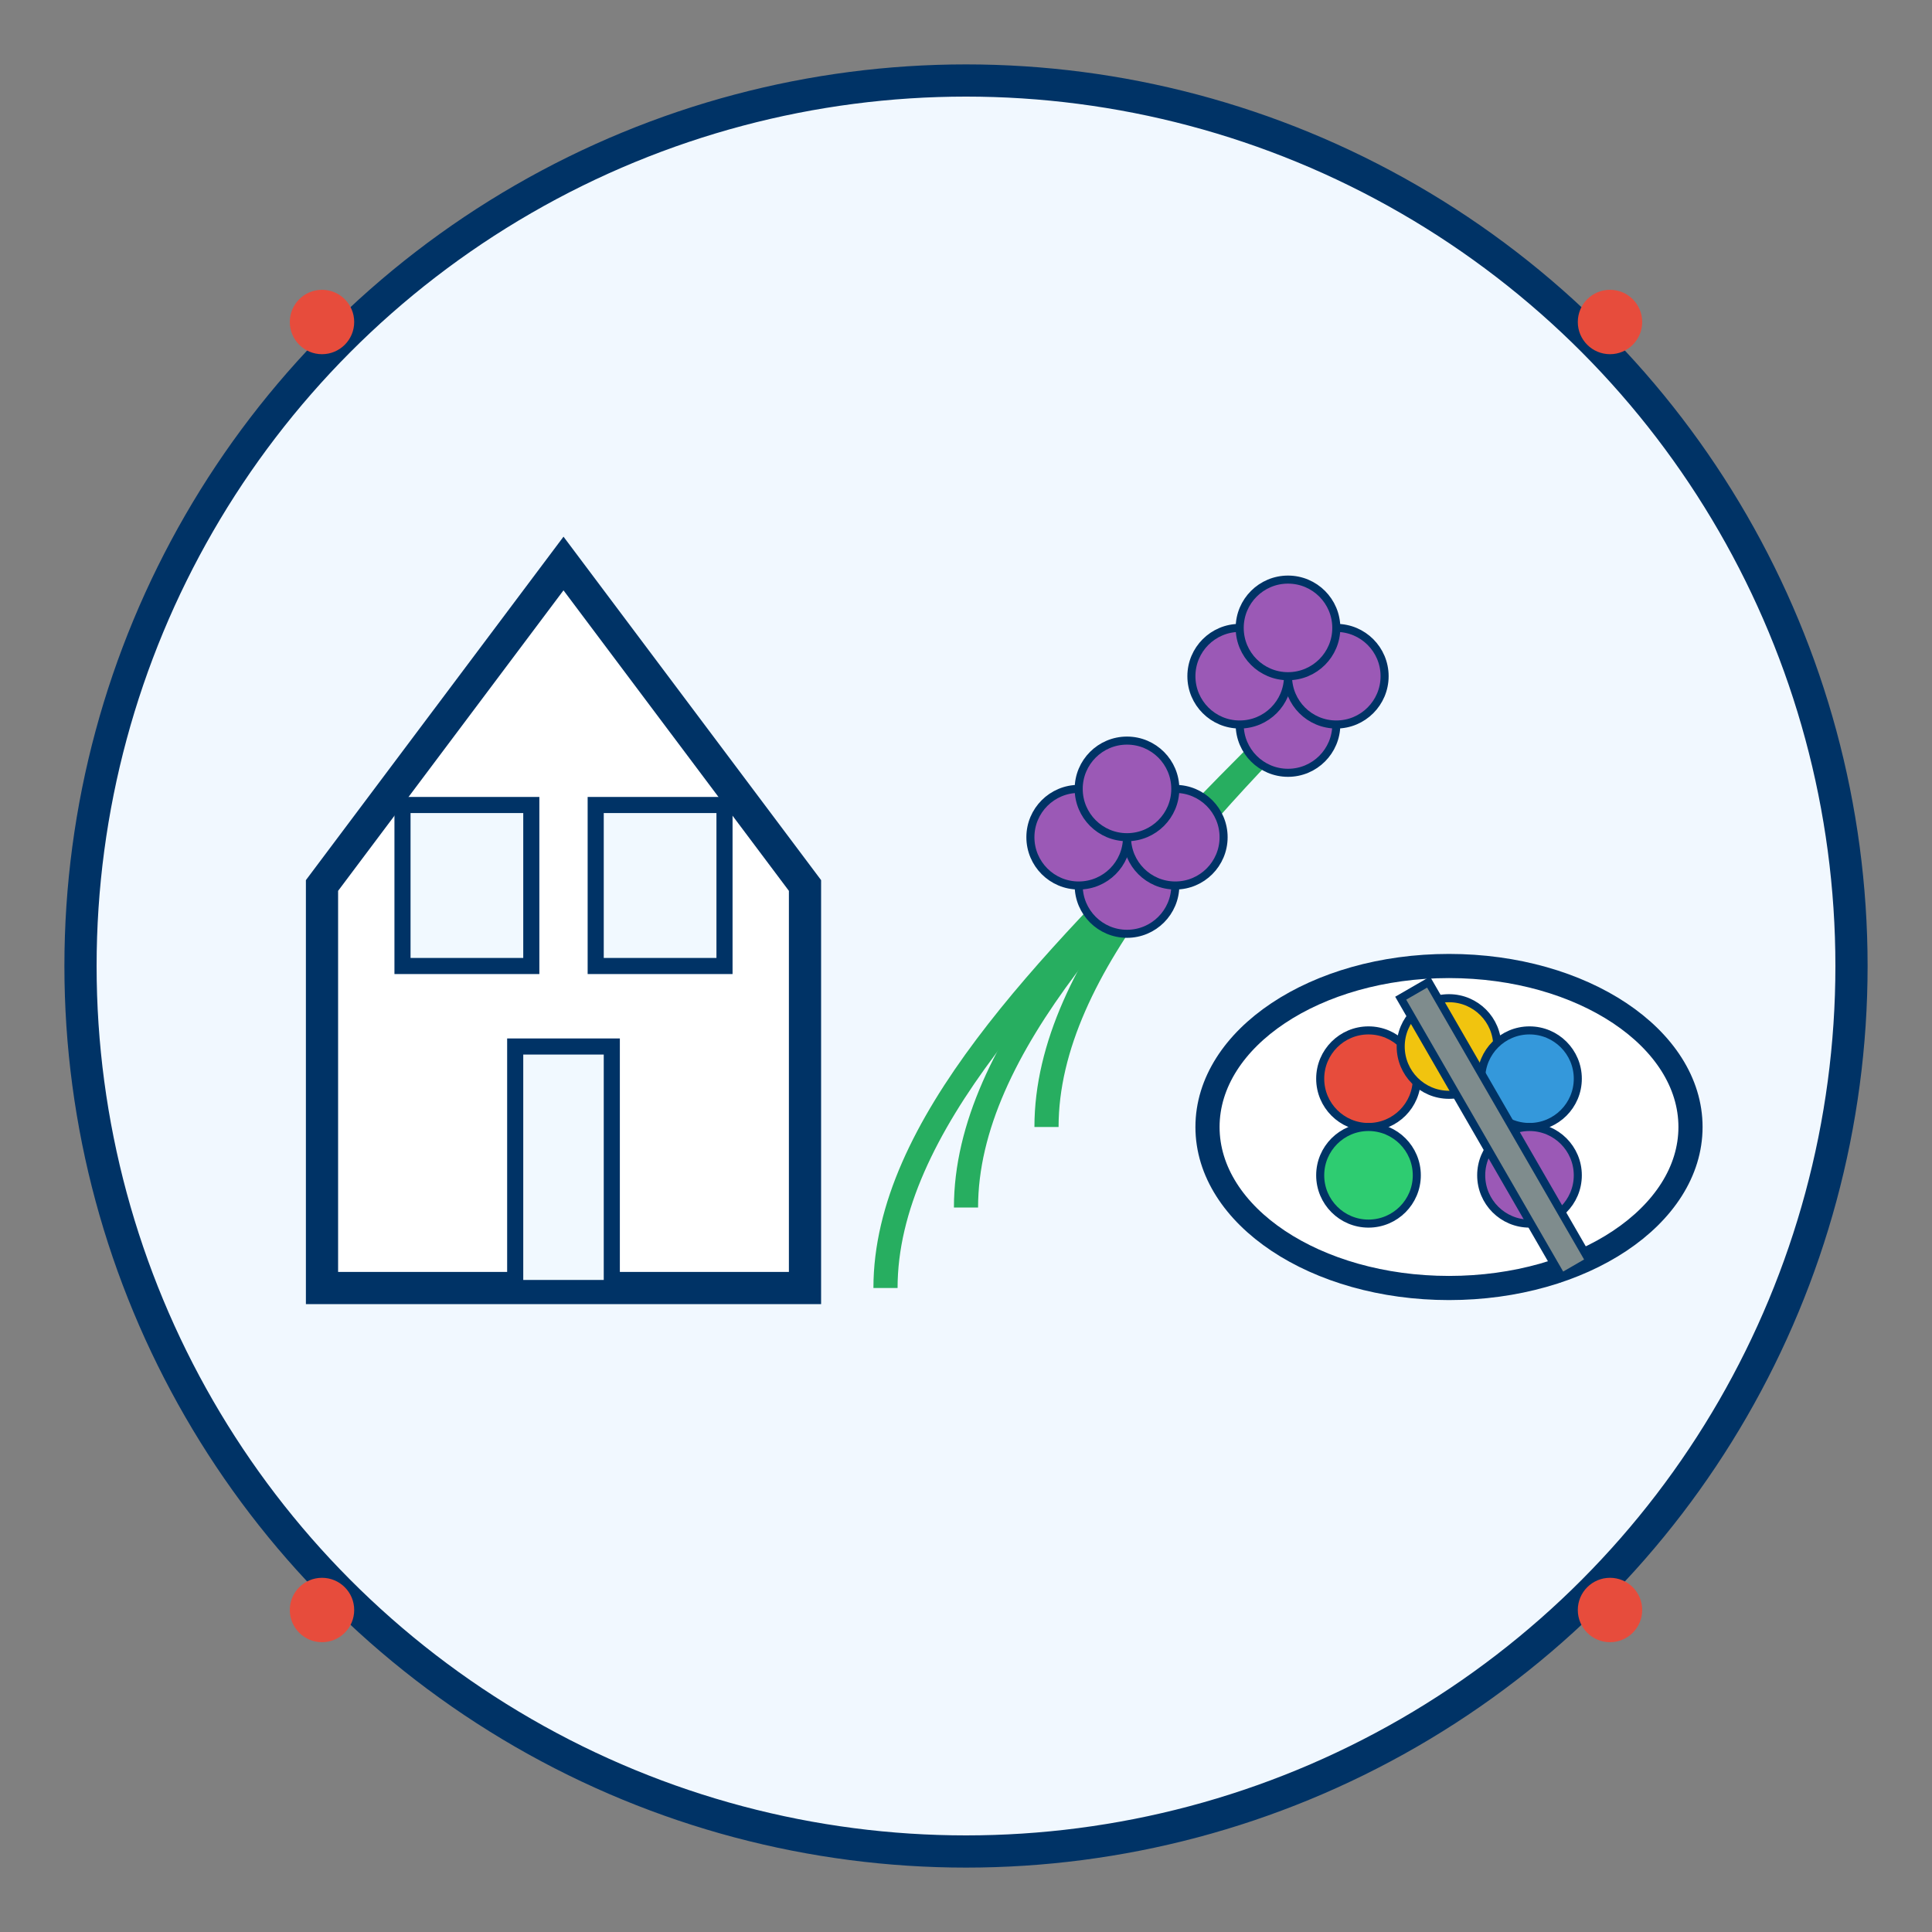
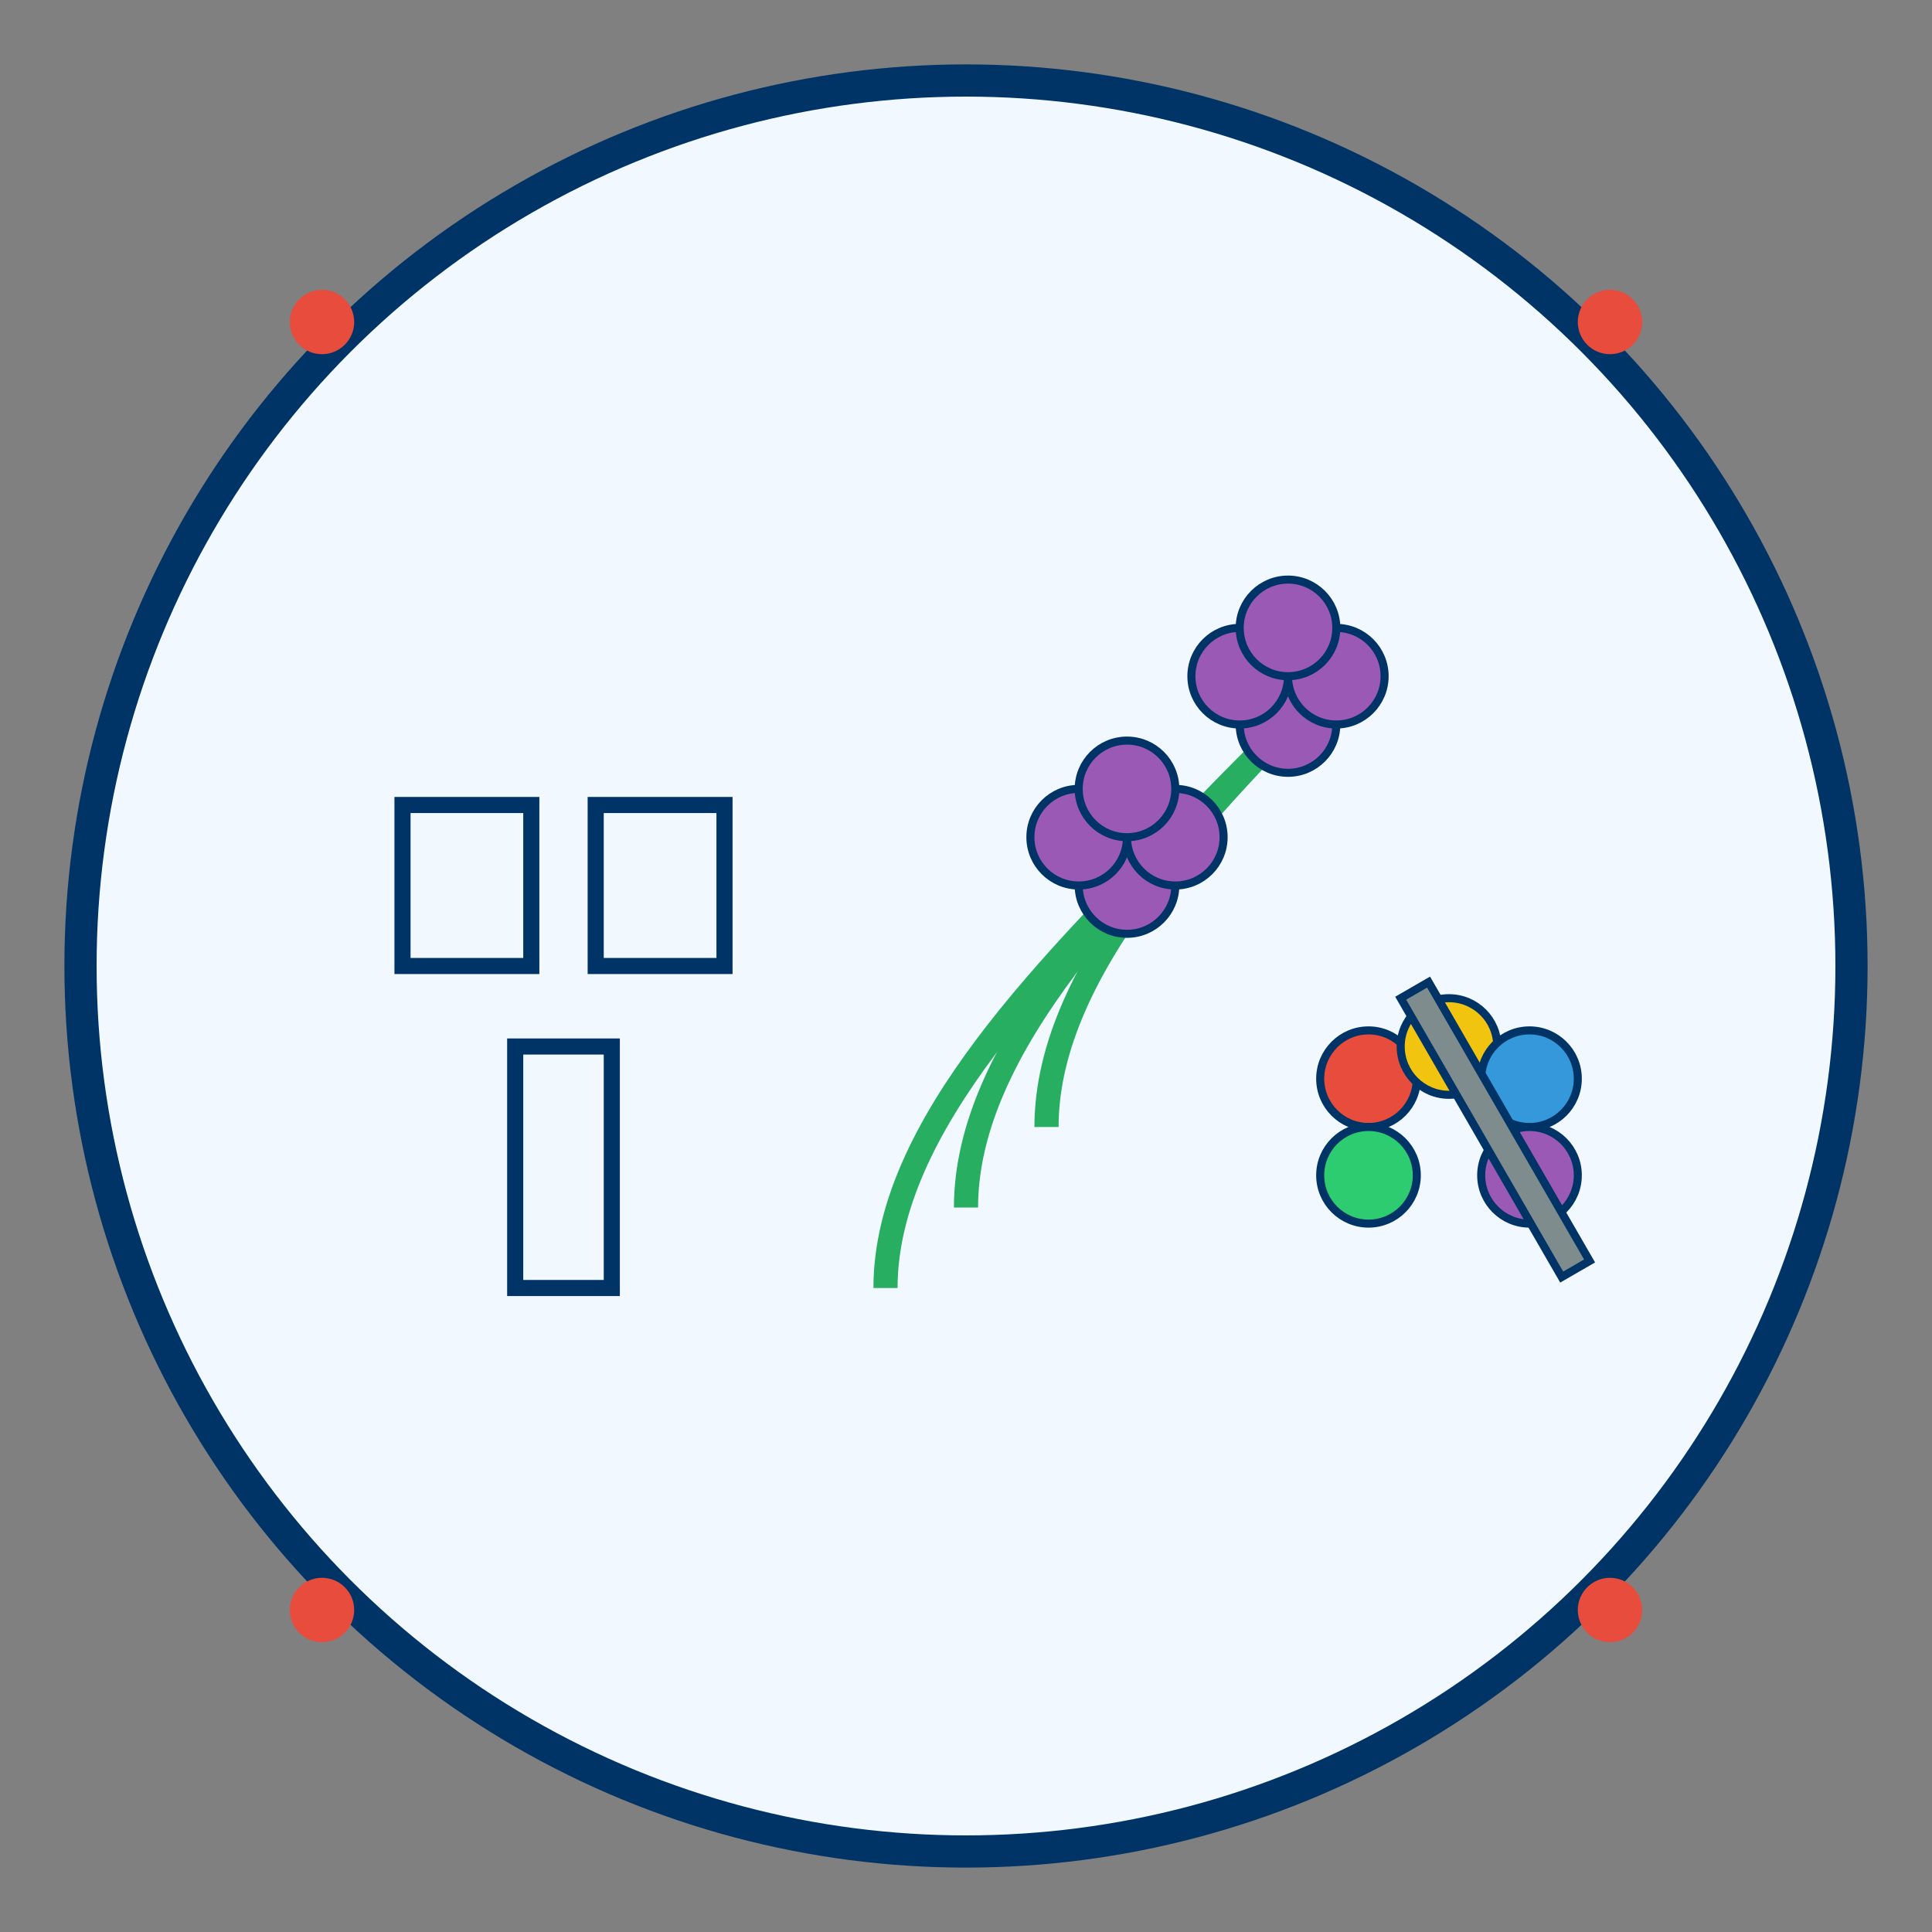
<svg xmlns="http://www.w3.org/2000/svg" width="120" height="120" viewBox="0 0 120 120">
  <rect x="0" y="0" width="120" height="120" fill="#808080" stroke="none" />
  <circle cx="60" cy="60" r="55" fill="#f1f8ff" stroke="#003366" stroke-width="2" />
  <g transform="translate(60, 60)">
-     <path d="M-40,20 L-40,-5 L-25,-25 L-10,-5 L-10,20 Z" fill="white" stroke="#003366" stroke-width="2" />
    <rect x="-35" y="-10" width="8" height="10" fill="#f1f9ff" stroke="#003366" stroke-width="1" />
    <rect x="-23" y="-10" width="8" height="10" fill="#f1f9ff" stroke="#003366" stroke-width="1" />
    <rect x="-28" y="5" width="6" height="15" fill="#f1f9ff" stroke="#003366" stroke-width="1" />
    <path d="M-5,20 C-5,10 5,0 15,-10" stroke="#27ae60" stroke-width="1.5" fill="none" />
    <path d="M0,15 C0,5 10,-5 20,-15" stroke="#27ae60" stroke-width="1.5" fill="none" />
    <path d="M5,10 C5,0 15,-10 25,-20" stroke="#27ae60" stroke-width="1.5" fill="none" />
    <circle cx="10" cy="-5" r="3" fill="#9b59b6" stroke="#003366" stroke-width="0.5" />
    <circle cx="13" cy="-8" r="3" fill="#9b59b6" stroke="#003366" stroke-width="0.5" />
    <circle cx="7" cy="-8" r="3" fill="#9b59b6" stroke="#003366" stroke-width="0.5" />
    <circle cx="10" cy="-11" r="3" fill="#9b59b6" stroke="#003366" stroke-width="0.5" />
    <circle cx="20" cy="-15" r="3" fill="#9b59b6" stroke="#003366" stroke-width="0.5" />
    <circle cx="23" cy="-18" r="3" fill="#9b59b6" stroke="#003366" stroke-width="0.5" />
    <circle cx="17" cy="-18" r="3" fill="#9b59b6" stroke="#003366" stroke-width="0.5" />
    <circle cx="20" cy="-21" r="3" fill="#9b59b6" stroke="#003366" stroke-width="0.5" />
-     <ellipse cx="30" cy="10" rx="15" ry="10" fill="white" stroke="#003366" stroke-width="1.5" />
    <circle cx="25" cy="7" r="3" fill="#e74c3c" stroke="#003366" stroke-width="0.5" />
    <circle cx="30" cy="5" r="3" fill="#f1c40f" stroke="#003366" stroke-width="0.5" />
    <circle cx="35" cy="7" r="3" fill="#3498db" stroke="#003366" stroke-width="0.5" />
    <circle cx="25" cy="13" r="3" fill="#2ecc71" stroke="#003366" stroke-width="0.5" />
    <circle cx="35" cy="13" r="3" fill="#9b59b6" stroke="#003366" stroke-width="0.5" />
    <rect x="27" y="2" width="2" height="20" transform="rotate(-30, 27, 2)" fill="#7f8c8d" stroke="#003366" stroke-width="0.5" />
  </g>
  <circle cx="20" cy="20" r="2" fill="#e74c3c" />
  <circle cx="100" cy="20" r="2" fill="#e74c3c" />
  <circle cx="20" cy="100" r="2" fill="#e74c3c" />
  <circle cx="100" cy="100" r="2" fill="#e74c3c" />
</svg>